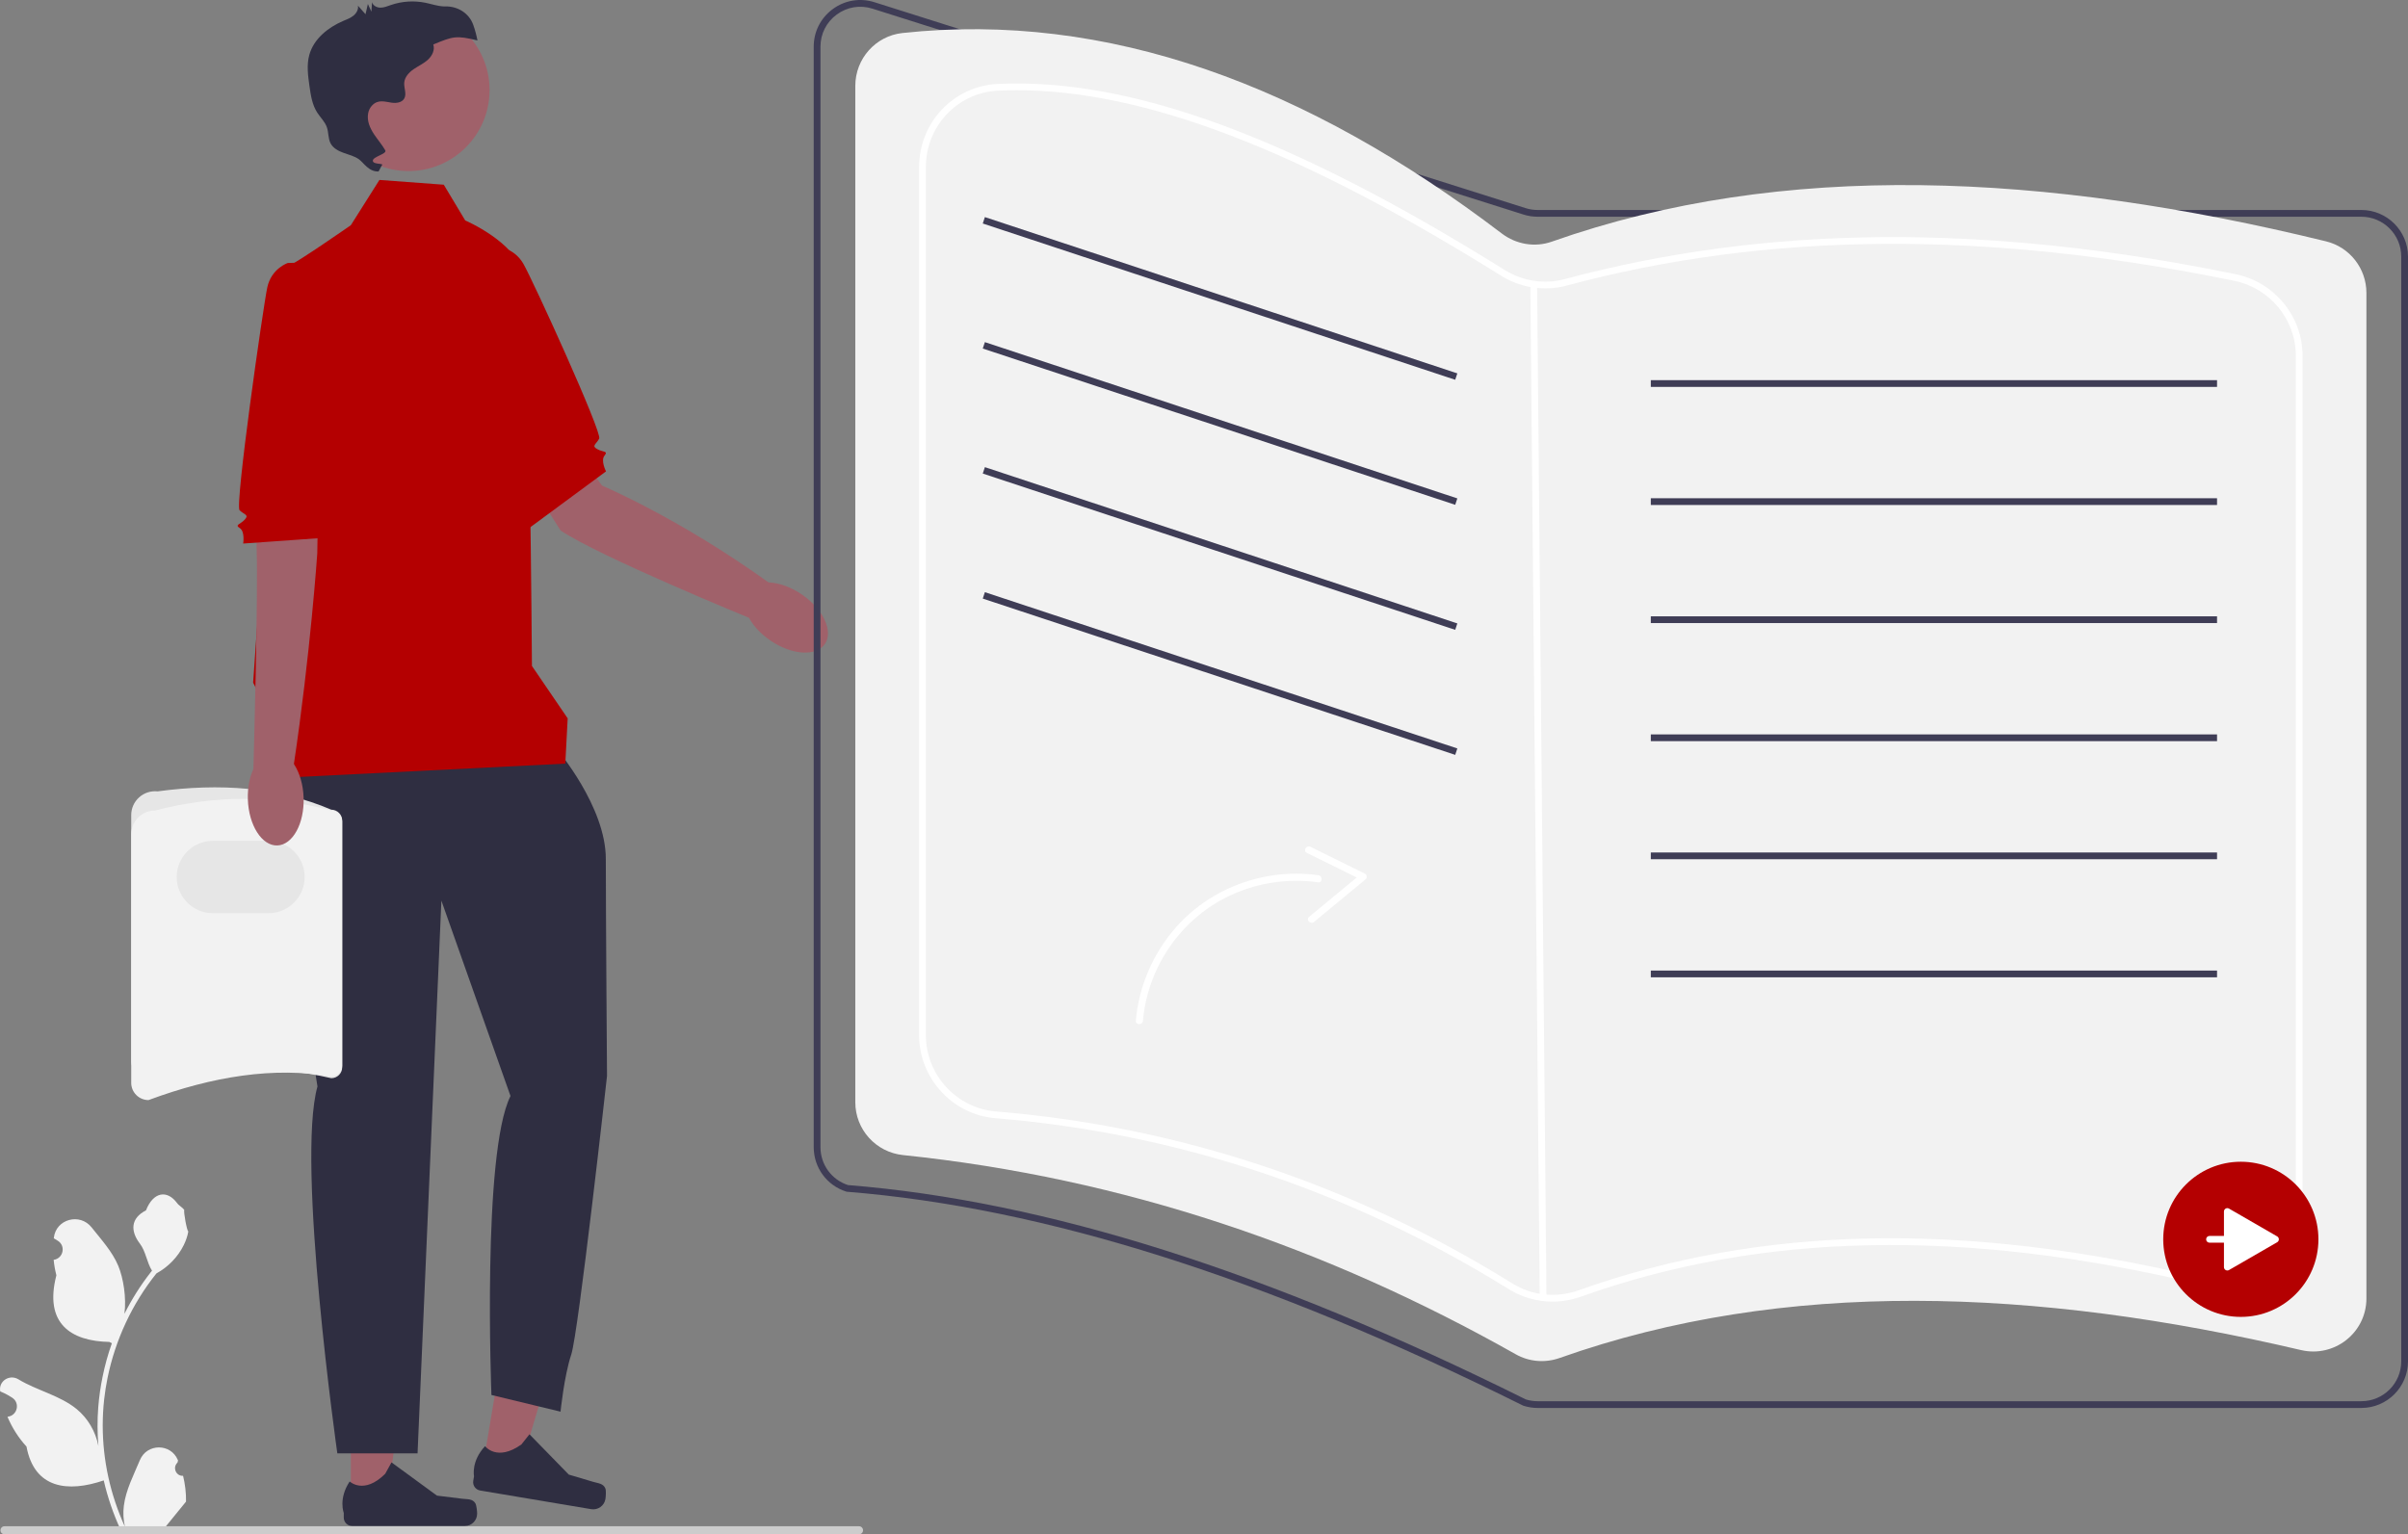
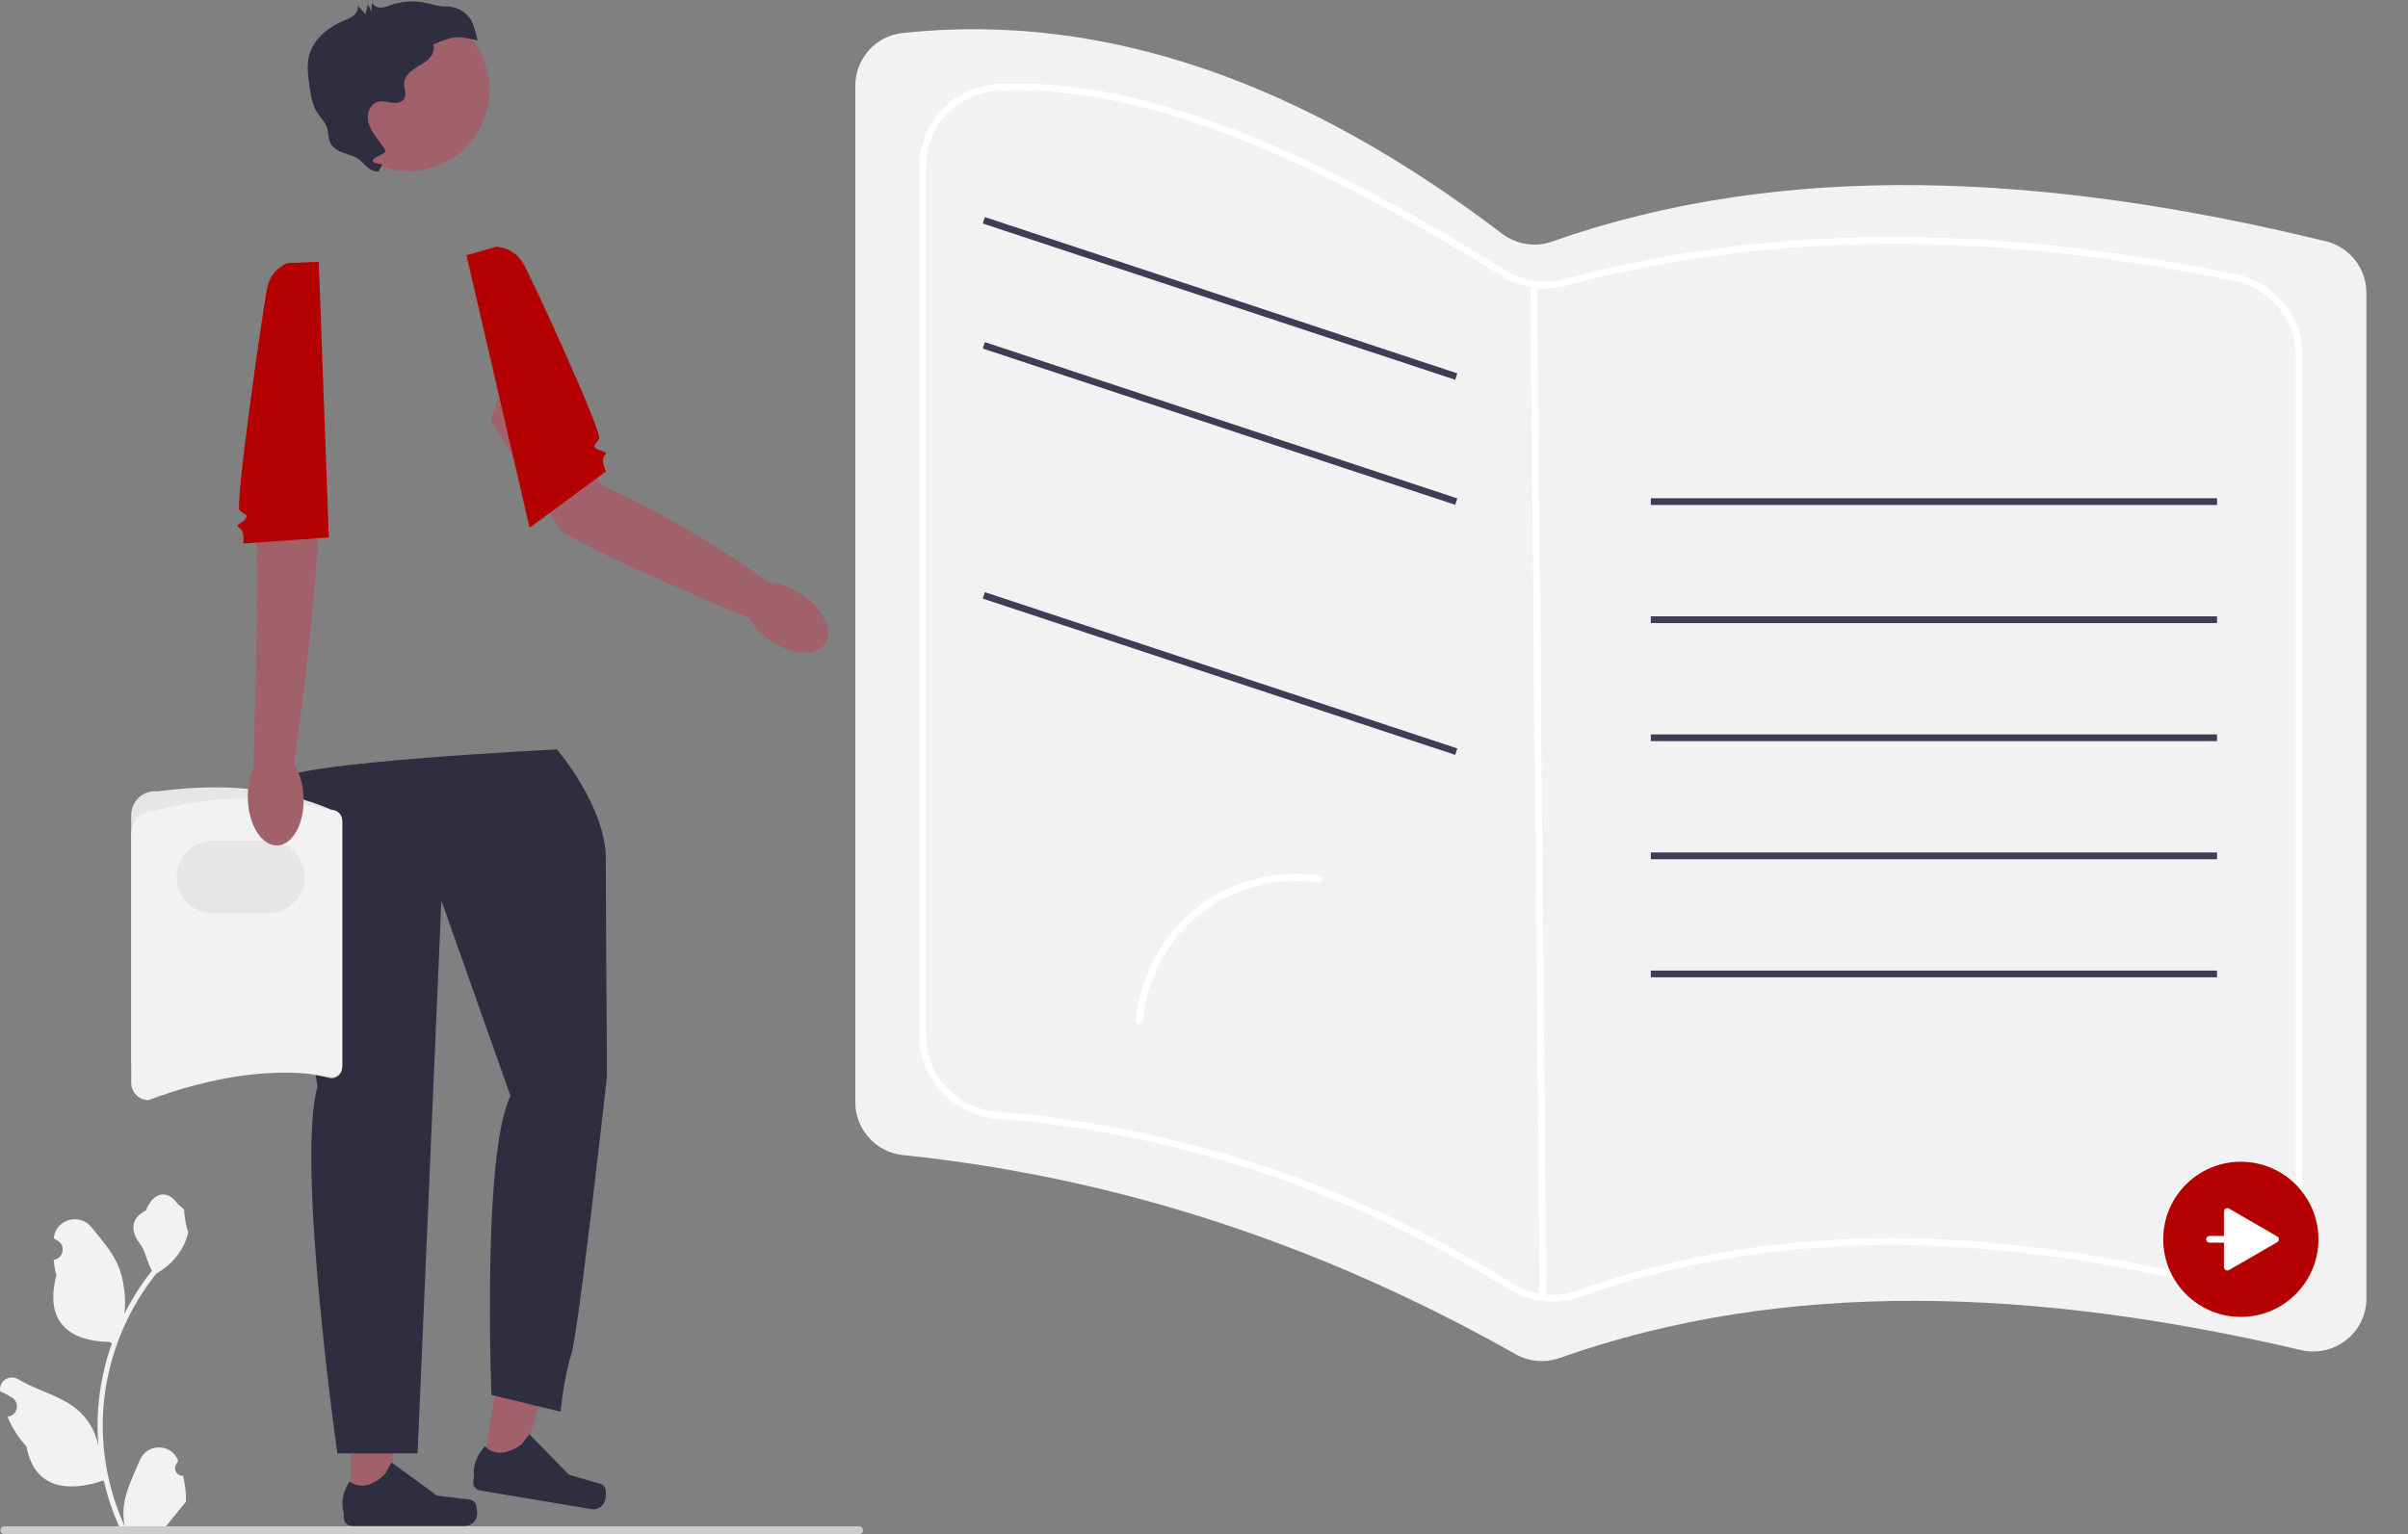
<svg xmlns="http://www.w3.org/2000/svg" width="713.742" height="454.878" viewBox="0 0 713.742 454.878">
  <rect x="0" y="0" width="713.742" height="454.878" fill="#808080" stroke="none" />
  <path d="M151.455,107.121l26.994,36.849s23.015,9.678,49.913,29.109l-6.439,10.051s-44.397-18.18-55.759-25.861l-20.747-32.525,6.038-17.623Z" fill="#a0616a" />
  <ellipse cx="233.007" cy="183.071" rx="8.267" ry="13.924" transform="translate(-49.606 272.163) rotate(-55.653)" fill="#a0616a" />
  <path d="M138.261,75.664l8.834-2.506s5.142,.01,8.043,5.061c2.901,5.051,23.441,50.085,22.468,51.829-.974,1.745-2.333,2.13-.588,3.104,1.745,.974,3.342,.48,2.153,1.939s.454,4.664,.454,4.664l-22.66,16.719-18.703-80.809Z" fill="#b40001" />
  <polygon points="103.988 445.968 114.765 445.967 119.892 404.397 103.986 404.398 103.988 445.968" fill="#a0616a" />
  <path d="M140.912,445.724h0c.336,.565,.513,2.389,.513,3.046h0c0,2.02-1.638,3.658-3.658,3.658h-33.376c-1.378,0-2.495-1.117-2.495-2.495v-1.39s-1.651-4.176,1.748-9.324c0,0,4.225,4.031,10.538-2.282l1.862-3.373,13.476,9.855,7.469,.919c1.634,.201,3.083-.031,3.924,1.385Z" fill="#2f2e41" />
  <polygon points="142.995 435.466 153.623 437.25 165.566 397.104 149.88 394.47 142.995 435.466" fill="#a0616a" />
  <path d="M179.449,441.342h0c.237,.613,.11,2.441,.001,3.089h0c-.335,1.992-2.221,3.336-4.213,3.001l-32.915-5.53c-1.359-.228-2.276-1.515-2.047-2.874l.23-1.37s-.936-4.392,3.269-8.905c0,0,3.499,4.675,10.77-.505l2.395-3.017,11.657,11.952,7.214,2.144c1.578,.469,3.046,.48,3.64,2.015Z" fill="#2f2e41" />
  <path d="M165.087,222.162s14.48,16.952,14.48,32.492,.353,64.355,.353,64.355c0,0-8.476,76.207-10.595,82.564-2.119,6.357-3.179,16.952-3.179,16.952l-20.484-4.944s-2.825-71.693,5.651-88.645l-20.484-57.92-7.063,163.87h-23.779s-12.244-86.173-5.887-108.776c0,0-14.127-86.173-10.595-91.118,3.532-4.944,81.582-8.829,81.582-8.829Z" fill="#2f2e41" />
-   <path d="M112.465,53.348l19.071,1.413,6.357,10.595s14.833,6.357,16.952,15.539c2.119,9.182,2.825,116.546,2.825,116.546l10.595,15.539-.706,13.42-84.76,4.238v-12.903l-7.77-15.35s8.476-122.903,10.595-123.609c2.119-.706,18.365-12.008,18.365-12.008l8.476-13.42Z" fill="#b40001" />
  <circle cx="121.096" cy="26.704" r="24.015" fill="#a0616a" />
  <path d="M140.279,7.387c-1.222-3.466-4.612-5.568-8.286-5.486-.156,.003-.311,.002-.465-.004-1.85-.076-3.626-.708-5.44-1.078-3.381-.691-6.947-.46-10.21,.662-1.014,.349-2.03,.787-3.103,.788-1.073,0-2.241-.588-2.503-1.628-.062,.942-.124,1.884-.186,2.826-.349-.762-.698-1.525-1.047-2.287l-.699,3.04-2.24-2.541c.2,1.12-.453,2.249-1.337,2.965-.884,.716-1.976,1.112-3.022,1.558-4.517,1.925-8.758,5.334-10.06,10.069-.822,2.991-.392,6.166,.044,9.237,.385,2.715,.804,5.524,2.28,7.836,.946,1.482,2.31,2.729,2.886,4.39,.537,1.548,.334,3.321,1.098,4.771,.767,1.456,2.351,2.28,3.901,2.833,1.55,.553,3.198,.945,4.533,1.908,1.335,.963,2.884,3.737,5.793,3.588l.939-1.764c.966-.787-2.608-.163-2.645-1.408-.037-1.245,4.3-2.014,3.685-3.098-.943-1.661-2.218-3.107-3.28-4.695-1.242-1.857-2.219-4.026-1.791-6.292,.167-.882,.579-1.714,1.208-2.355,1.812-1.846,3.832-1.035,5.795-.771,1.353,.182,2.969-.028,3.672-1.199,.822-1.37-.094-3.112,.018-4.705,.119-1.688,1.398-3.073,2.79-4.035,1.392-.963,2.973-1.664,4.225-2.802,1.252-1.139,2.144-2.917,1.598-4.519,5.936-2.471,6.845-2.705,13.096-1.198-.298-1.563-.715-3.103-1.244-4.604Z" fill="#2f2e41" />
  <g>
    <path d="M38.894,314.543v-72.895c0-1.999,.852-3.913,2.338-5.25,1.486-1.337,3.478-1.984,5.467-1.775,18.422-2.478,35.773-1.3,51.498,5.43,1.781,0,3.23,1.449,3.23,3.23v73.15c0,1.781-1.449,3.23-3.23,3.23-17.309-4.06-35.566-3.003-54.183,0-2.823,0-5.12-2.297-5.12-5.12Z" fill="#e6e6e6" />
    <path d="M38.894,321.032v-73.666c0-3.895,3.169-7.064,7.064-7.064,17.616-4.609,35.029-4.617,52.238,0,1.781,0,3.23,1.449,3.23,3.23v72.401c0,1.778-1.445,3.226-3.222,3.23-16.968-2.952-35.145-.077-54.191,6.988-2.823,0-5.12-2.297-5.12-5.12Z" fill="#f2f2f2" />
    <path d="M79.572,270.745h-16.473c-5.916,0-10.729-4.812-10.729-10.729s4.813-10.729,10.729-10.729h16.473c5.917,0,10.729,4.813,10.729,10.729s-4.813,10.729-10.729,10.729Z" fill="#e6e6e6" />
  </g>
  <path d="M94.67,126.057l-.63,38.032s-2.012,29.64-7.01,62.996l-11.912,.76s1.466-52.081,.932-65.785l.842-30.438,17.778-5.565Z" fill="#a0616a" />
  <ellipse cx="81.726" cy="236.743" rx="8.267" ry="13.924" transform="translate(-7.995 2.913) rotate(-1.947)" fill="#a0616a" />
  <path d="M94.485,77.637l-9.176,.334s-4.89,1.592-6.096,7.29c-1.206,5.698-9.66,64.671-8.197,66.031,1.463,1.36,2.875,1.309,1.515,2.772-1.36,1.463-3.032,1.485-1.452,2.507,1.58,1.022,1.003,4.577,1.003,4.577l25.38-1.798-2.976-81.714Z" fill="#b40001" />
-   <path d="M699.916,417.428h-244.152c-1.417,0-2.819-.217-4.169-.644l-.144-.058c-76.45-37.994-141.996-58.73-200.383-63.396l-.222-.044c-5.776-1.827-9.656-7.125-9.656-13.183V13.838c0-4.455,2.062-8.521,5.655-11.153,3.594-2.633,8.091-3.372,12.341-2.029l193.012,61.05c1.156,.366,2.356,.551,3.566,.551h244.152c7.624,0,13.826,6.203,13.826,13.826V403.602c0,7.624-6.202,13.826-13.826,13.826Zm-247.646-2.527c1.133,.35,2.308,.527,3.494,.527h244.152c6.521,0,11.826-5.305,11.826-11.826V76.083c0-6.521-5.305-11.826-11.826-11.826h-244.152c-1.416,0-2.818-.216-4.169-.644L258.582,2.563c-3.634-1.15-7.481-.517-10.555,1.735-3.074,2.252-4.837,5.729-4.837,9.54V340.105c0,5.145,3.271,9.647,8.154,11.242,58.599,4.703,124.326,25.492,200.926,63.554Z" fill="#3f3d56" />
  <path d="M462.284,402.612c66.57-23.557,140.836-20.853,219.732-2.349,9.904,2.323,19.4-5.135,19.4-15.308V86.842c0-7.239-4.935-13.569-11.968-15.289-83.229-20.353-160.969-24.097-229.479,.088-5.019,1.772-10.59,.812-14.825-2.412C387.413,25.282,328.329,3.248,267.48,9.79c-7.96,.856-13.964,7.64-13.964,15.646V326.801c0,8.069,6.105,14.816,14.131,15.651,65.494,6.812,125.676,27.456,181.645,59.07,3.963,2.238,8.701,2.609,12.992,1.091Z" fill="#f2f2f2" />
  <path d="M460.146,385.895c-4.534,0-8.999-1.246-12.934-3.689-47.004-29.192-98.215-46.246-152.208-50.688-12.658-1.042-22.574-11.839-22.574-24.581V49.522c0-13.212,10.246-24.038,23.327-24.646,39.311-1.833,87.042,15.698,150.205,55.15,5.343,3.336,11.84,4.327,17.826,2.722,60.028-16.113,125.098-16.584,198.932-1.439,11.462,2.352,19.782,12.525,19.782,24.192v251.261c0,7.582-3.41,14.625-9.356,19.321-5.99,4.731-13.698,6.428-21.147,4.654-69.846-16.624-129.822-15.423-183.359,3.675h0c-2.78,.992-5.651,1.482-8.493,1.482ZM301.369,26.748c-1.861,0-3.696,.042-5.519,.127-12.011,.558-21.419,10.506-21.419,22.647V306.937c0,11.709,9.109,21.631,20.738,22.587,54.312,4.469,105.822,21.621,153.099,50.982,5.882,3.654,13.063,4.391,19.7,2.023l.336,.941-.336-.941c53.911-19.232,114.26-20.455,184.494-3.737,6.851,1.63,13.938,.072,19.445-4.278,5.463-4.315,8.596-10.785,8.596-17.752V105.501c0-10.721-7.647-20.071-18.185-22.233-73.521-15.082-138.291-14.62-198.011,1.412-6.522,1.749-13.593,.672-19.404-2.957-59.858-37.388-105.696-54.976-143.534-54.976Z" fill="#fff" />
  <rect x="454.996" y="84.245" width="2" height="301.19" transform="translate(-2.15 4.223) rotate(-.529)" fill="#fff" />
  <rect x="360.63" y="14.733" width="2" height="147.5" transform="translate(164.026 404.011) rotate(-71.692)" fill="#3f3d56" />
  <rect x="360.63" y="51.801" width="2" height="147.5" transform="translate(128.835 429.435) rotate(-71.692)" fill="#3f3d56" />
-   <rect x="360.63" y="88.869" width="2" height="147.5" transform="translate(93.644 454.858) rotate(-71.692)" fill="#3f3d56" />
  <rect x="360.63" y="125.936" width="2" height="147.5" transform="translate(58.453 480.282) rotate(-71.692)" fill="#3f3d56" />
-   <rect x="489.307" y="112.71" width="167.833" height="2" fill="#3f3d56" />
  <rect x="489.307" y="147.718" width="167.833" height="2" fill="#3f3d56" />
  <rect x="489.307" y="182.726" width="167.833" height="2" fill="#3f3d56" />
  <rect x="489.307" y="217.735" width="167.833" height="2" fill="#3f3d56" />
  <rect x="489.307" y="252.743" width="167.833" height="2" fill="#3f3d56" />
  <rect x="489.307" y="287.751" width="167.833" height="2" fill="#3f3d56" />
  <path d="M54.259,437.545c-2.066,.129-3.208-2.437-1.645-3.933l.155-.618c-.02-.05-.041-.099-.062-.148-2.089-4.982-9.17-4.947-11.241,.042-1.839,4.428-4.179,8.864-4.756,13.546-.258,2.067-.142,4.172,.316,6.2-4.308-9.411-6.575-19.687-6.575-30.021,0-2.597,.142-5.193,.433-7.783,.239-2.119,.568-4.224,.995-6.31,2.306-11.277,7.299-22.018,14.5-30.99,3.462-1.892,6.349-4.851,8.093-8.397,.626-1.279,1.117-2.655,1.35-4.056-.394,.052-1.486-5.949-1.188-6.317-.549-.833-1.532-1.247-2.131-2.06-2.982-4.043-7.091-3.337-9.236,2.157-4.582,2.313-4.627,6.148-1.815,9.837,1.789,2.347,2.035,5.522,3.604,8.035-.162,.207-.329,.407-.491,.614-2.961,3.798-5.522,7.88-7.681,12.169,.61-4.766-.291-10.508-1.826-14.21-1.748-4.217-5.025-7.769-7.91-11.415-3.466-4.379-10.573-2.468-11.184,3.083-.006,.054-.012,.107-.017,.161,.429,.242,.848,.499,1.259,.77,2.339,1.547,1.531,5.174-1.241,5.602l-.063,.01c.155,1.544,.42,3.074,.807,4.579-3.702,14.316,4.29,19.53,15.701,19.764,.252,.129,.497,.258,.749,.381-1.156,3.255-2.08,6.594-2.764,9.979-.614,2.99-1.04,6.013-1.279,9.049-.297,3.83-.271,7.68,.052,11.503l-.019-.136c-.82-4.211-3.107-8.145-6.427-10.87-4.946-4.063-11.933-5.559-17.268-8.824-2.568-1.572-5.859,.459-5.411,3.437l.022,.143c.794,.323,1.569,.698,2.319,1.117,.429,.242,.848,.499,1.259,.77,2.339,1.547,1.531,5.174-1.241,5.602l-.063,.01c-.045,.006-.084,.013-.129,.019,1.363,3.236,3.262,6.239,5.639,8.829,2.315,12.497,12.256,13.683,22.89,10.044h.006c1.163,5.064,2.861,10.011,5.044,14.726h18.02c.065-.2,.123-.407,.181-.607-1.666,.103-3.346,.006-4.986-.297,1.337-1.641,2.674-3.294,4.011-4.935,.032-.032,.058-.065,.084-.097,.678-.84,1.363-1.673,2.041-2.512l0-.001c.042-2.578-.267-5.147-.879-7.64l-.001-0Z" fill="#f2f2f2" />
  <path d="M255.81,453.688c0,.66-.53,1.19-1.19,1.19H1.33c-.66,0-1.19-.53-1.19-1.19,0-.66,.53-1.19,1.19-1.19H254.62c.66,0,1.19,.53,1.19,1.19Z" fill="#ccc" />
  <g>
    <circle cx="664.19" cy="367.428" r="23" fill="#b40001" />
    <path d="M674.961,366.562l-14.271-8.24c-.667-.385-1.5,.096-1.5,.866v7.24h-4.281c-.552,0-1,.448-1,1,0,.552,.448,1,1,1h4.281v7.24c0,.77,.833,1.251,1.5,.866l14.271-8.24c.667-.385,.667-1.347,0-1.732Z" fill="#fff" />
  </g>
  <g>
    <path d="M336.668,302.595c.896-10.25,5.151-20.041,11.962-27.747,6.634-7.506,15.703-12.655,25.482-14.753,5.459-1.171,11.114-1.399,16.642-.611,1.323,.189,1.288,2.29-.049,2.099-9.409-1.342-19.134,.298-27.588,4.642-8.666,4.453-15.602,11.696-19.886,20.43-2.45,4.995-3.979,10.446-4.463,15.988-.117,1.341-2.217,1.3-2.099-.049h0Z" fill="#fff" />
-     <path d="M388.426,251.057l16.162,7.974c.588,.29,.684,1.247,.185,1.66l-15.3,12.648c-1.036,.856-2.493-.656-1.449-1.519l15.3-12.648,.185,1.66-16.162-7.974c-1.214-.599-.124-2.396,1.08-1.802h0Z" fill="#fff" />
  </g>
</svg>